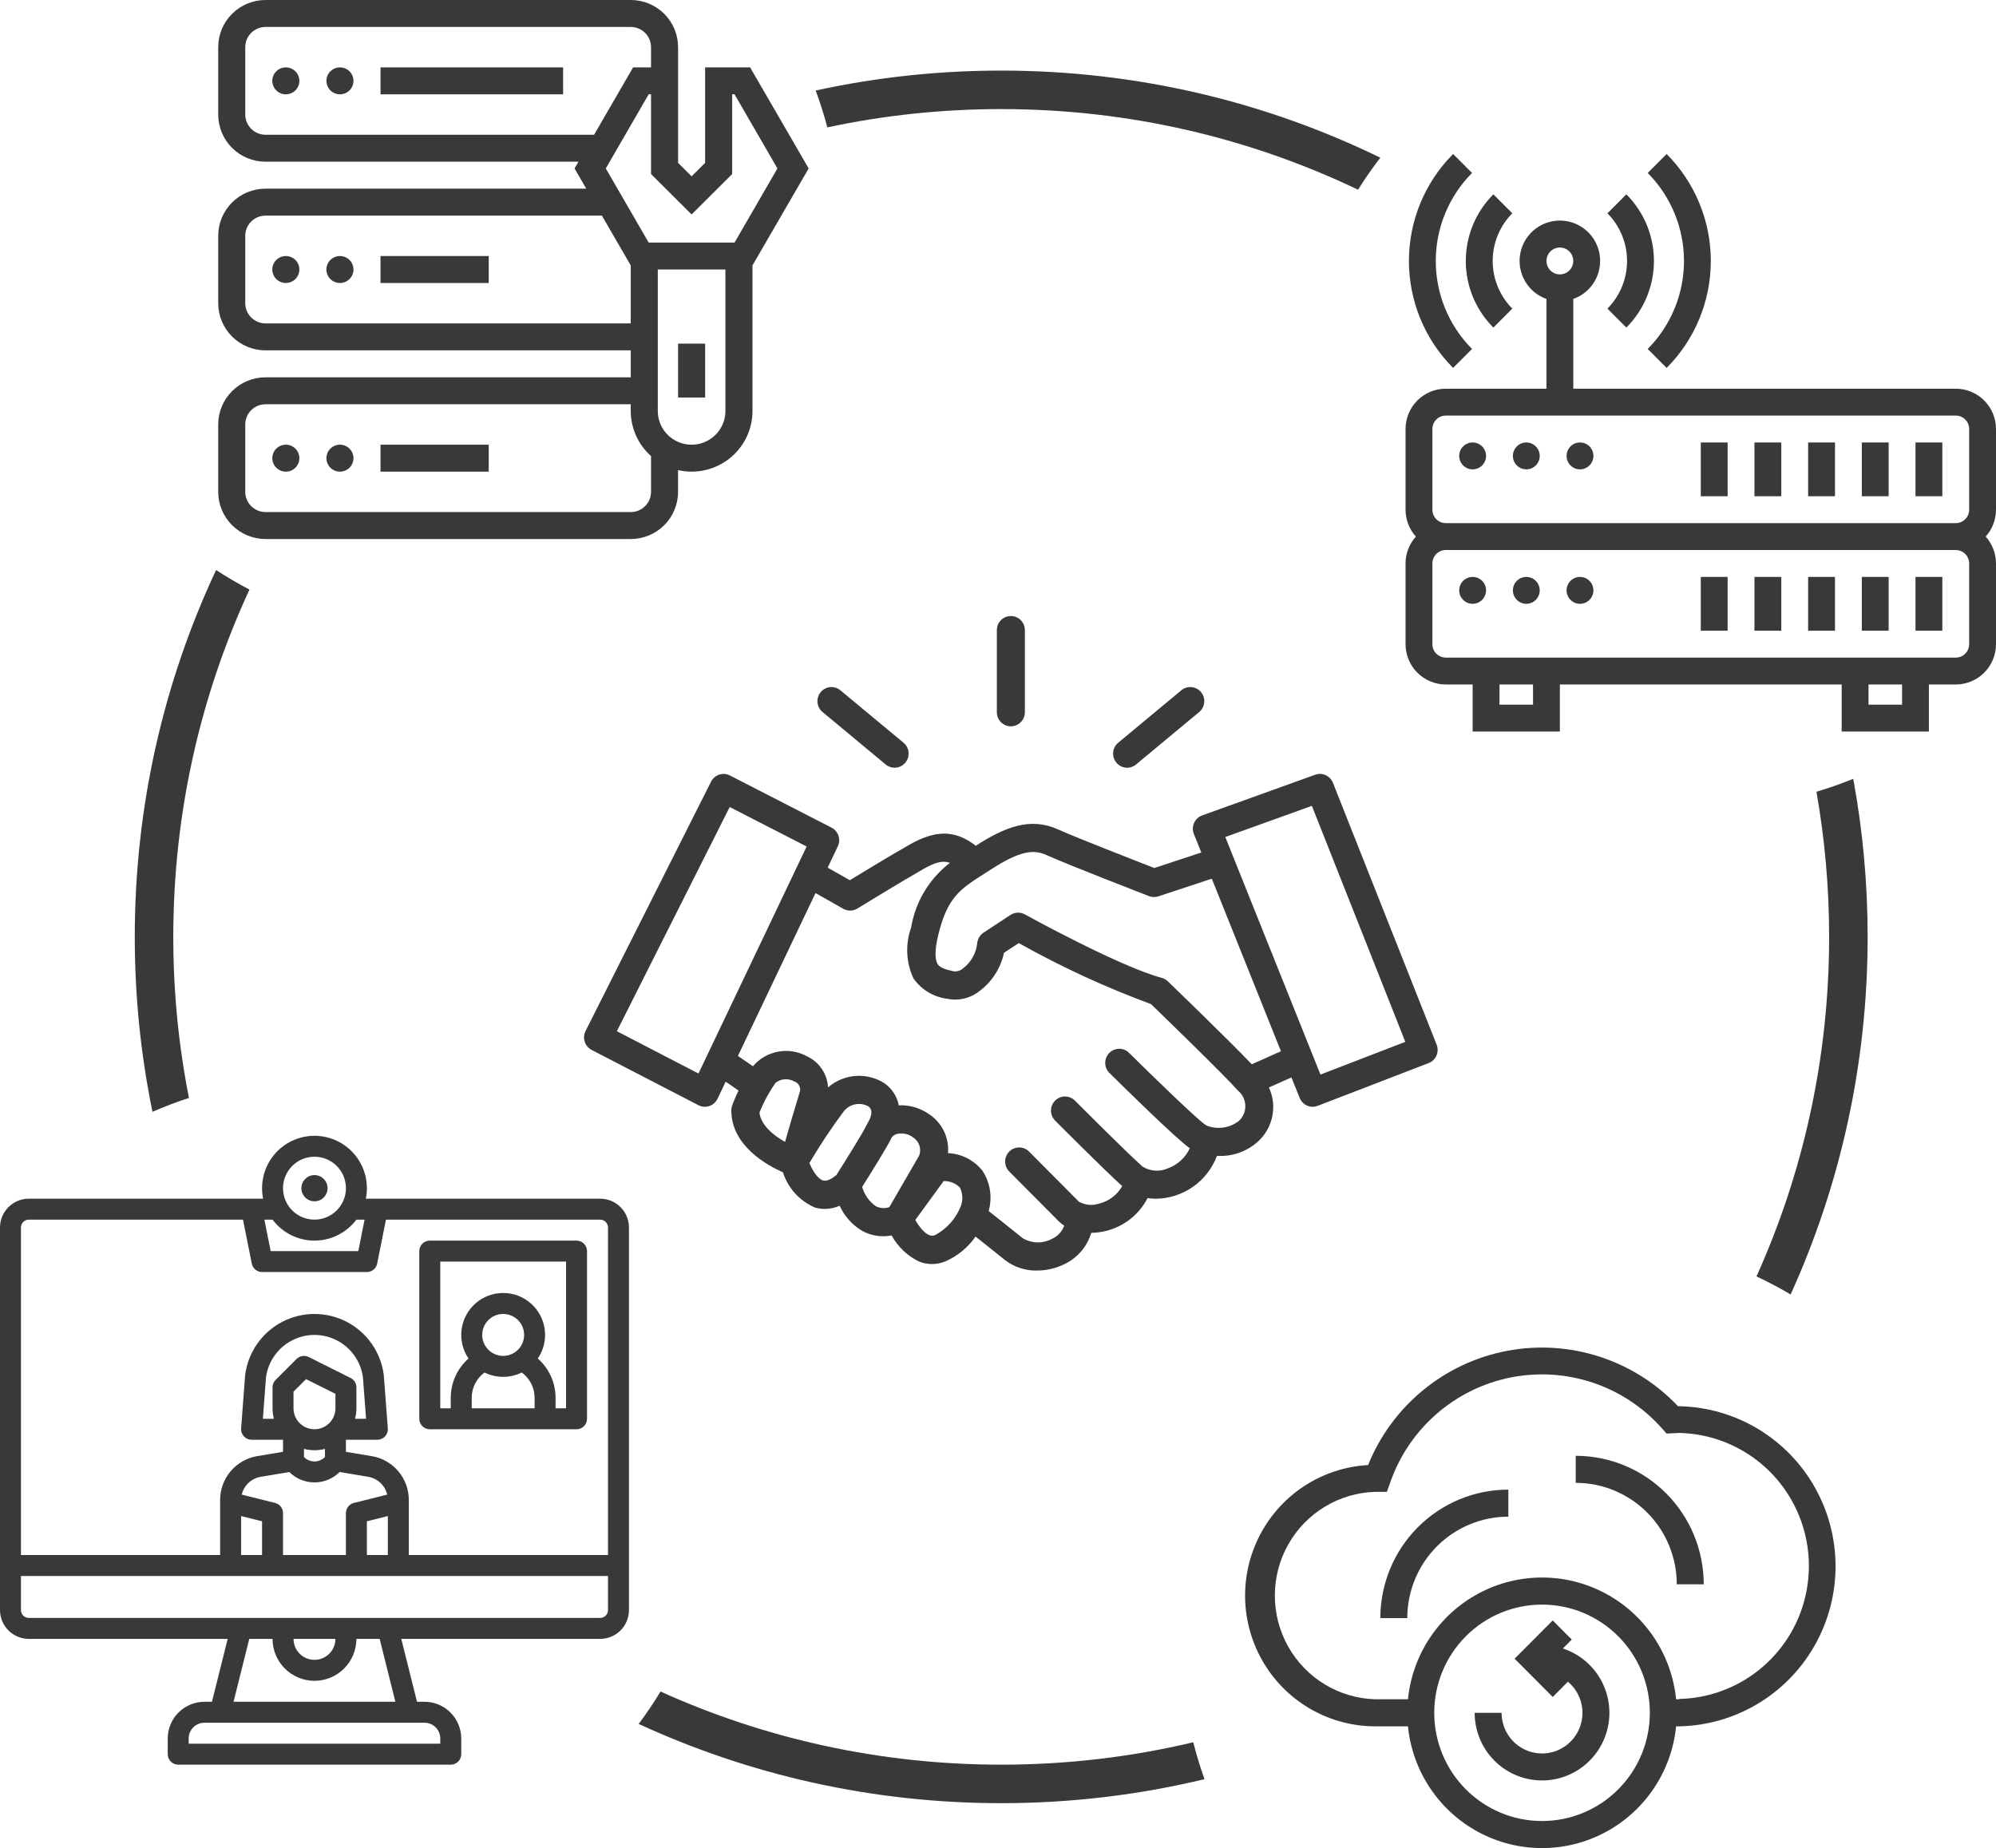
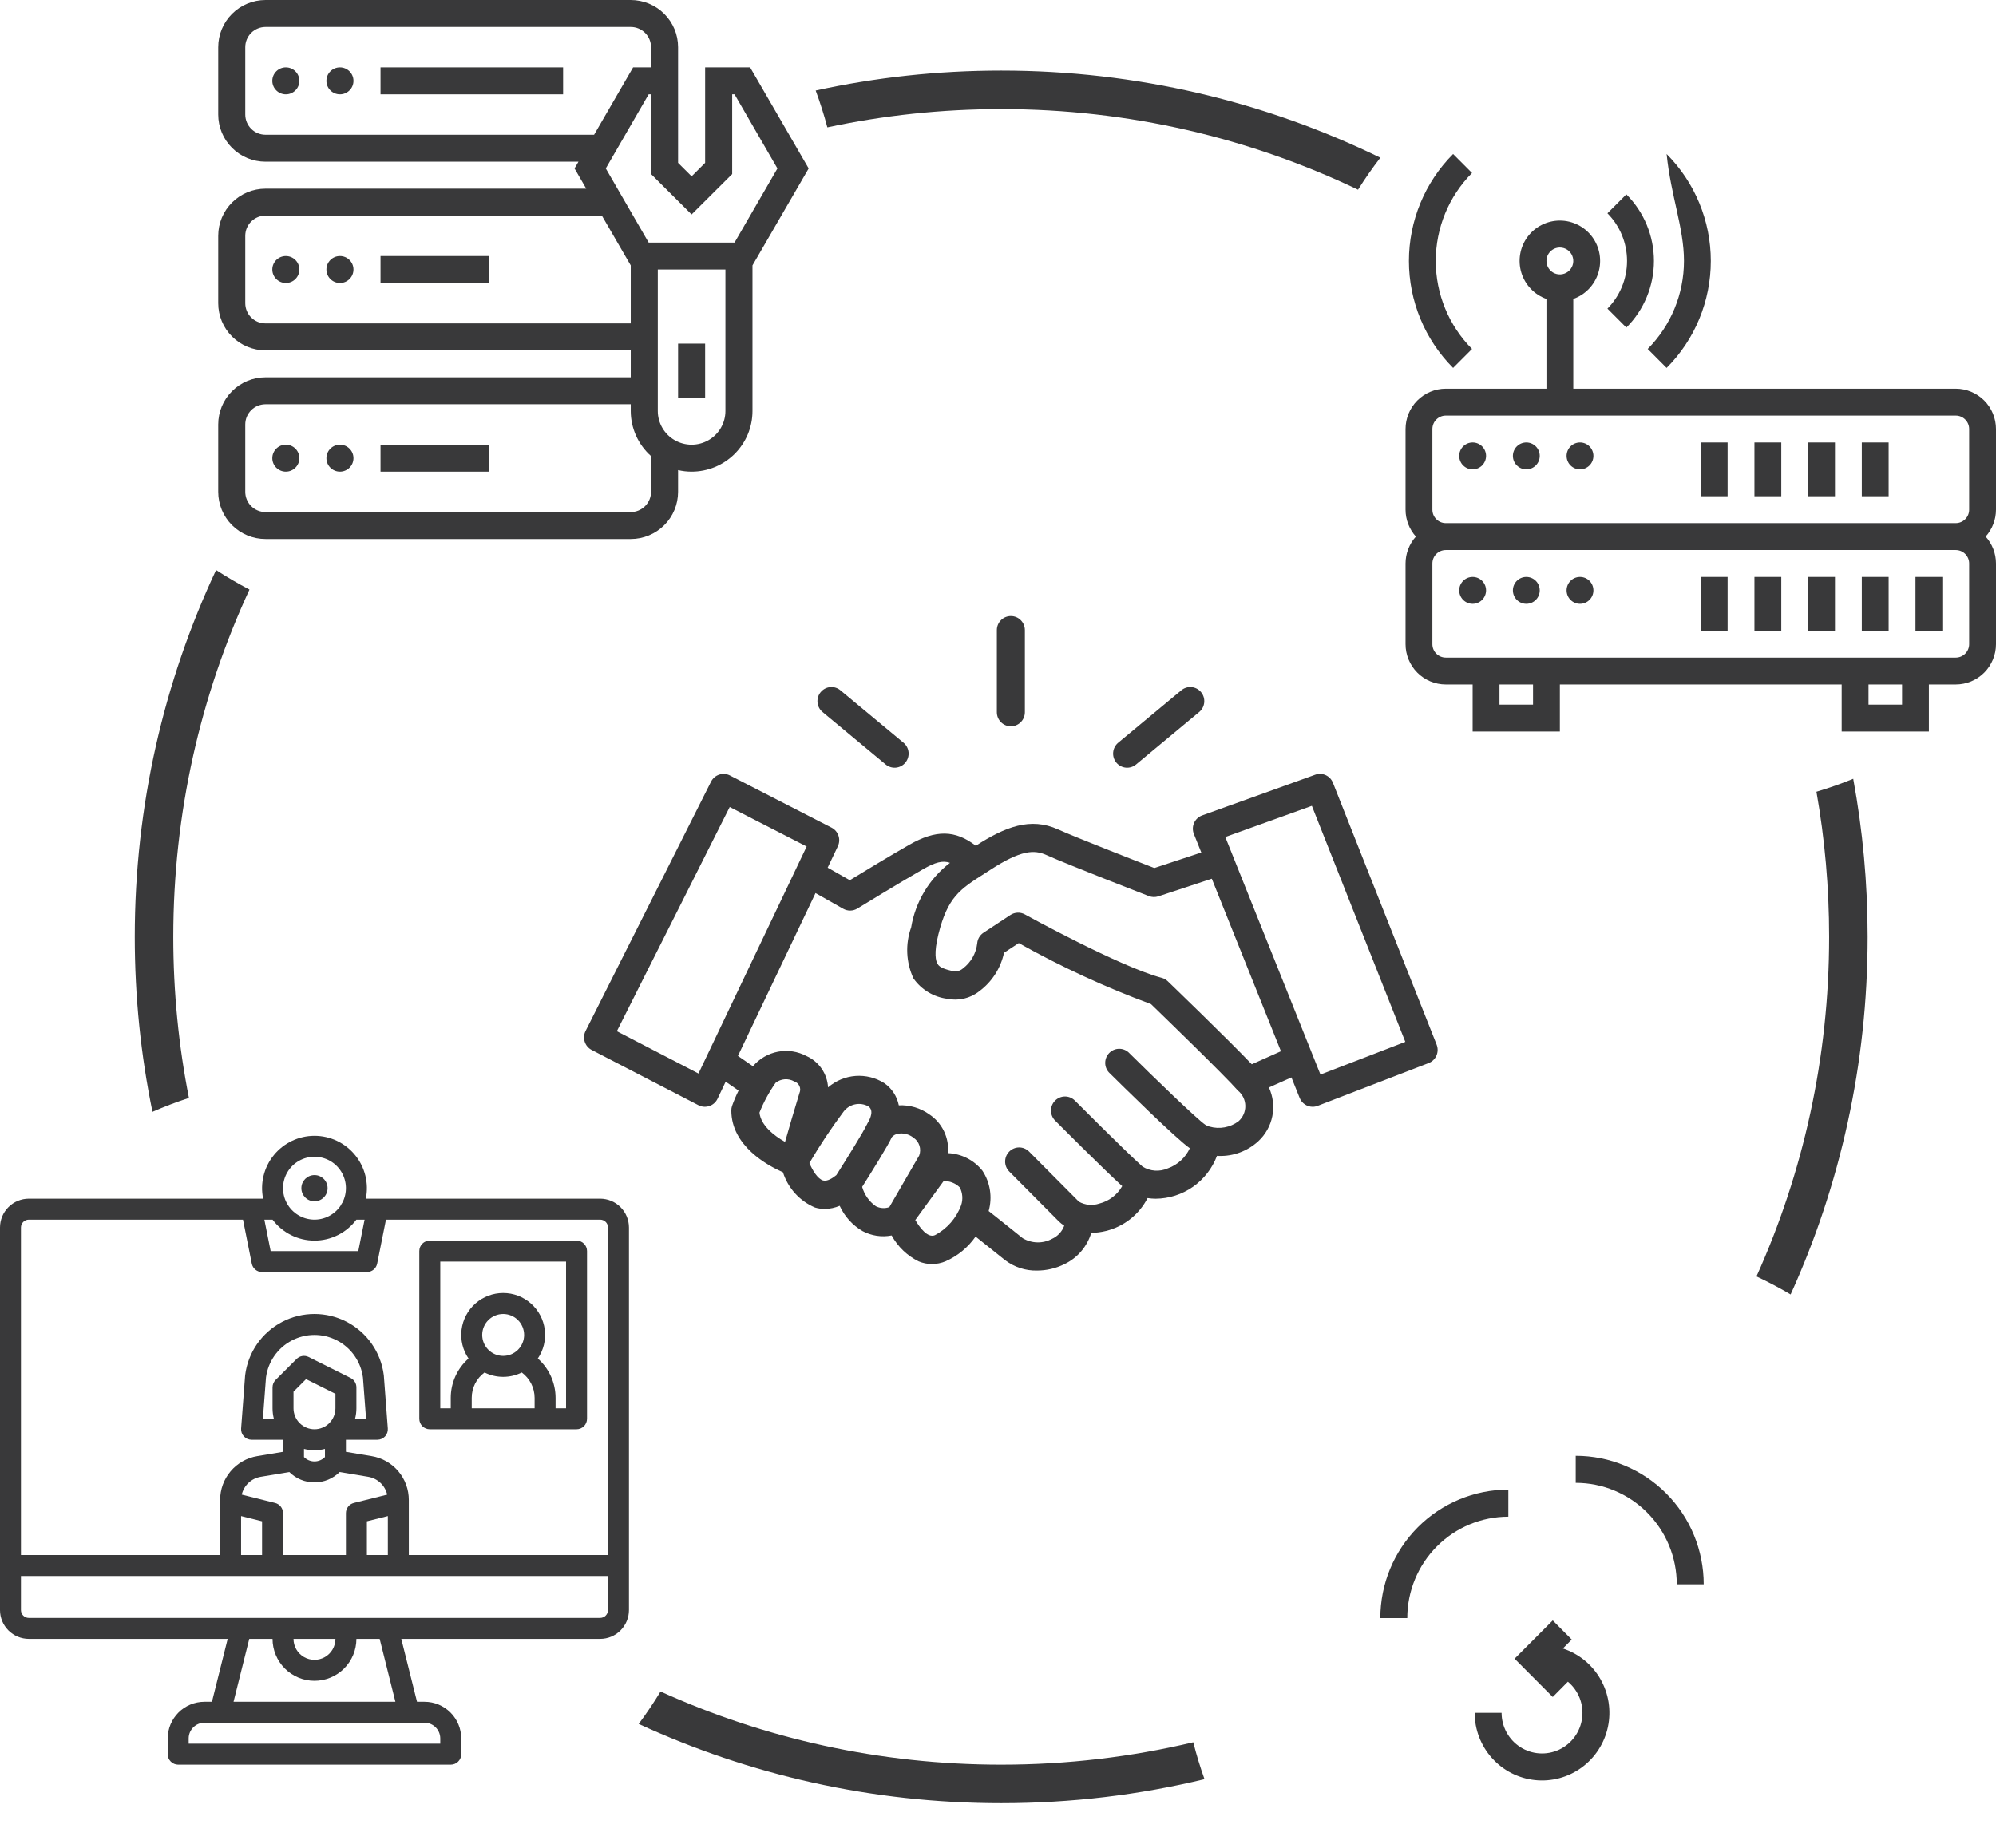
<svg xmlns="http://www.w3.org/2000/svg" width="311px" height="288px" viewBox="0 0 311 288" version="1.1">
  <title>it-flatrate</title>
  <g id="Welcome" stroke="none" stroke-width="1" fill="none" fill-rule="evenodd">
    <g id="Desktop-light" transform="translate(-902, -1117)" fill="#39393A" fill-rule="nonzero">
      <g id="it-flatrate" transform="translate(902, 1117)">
        <path d="M102.918,263.603 C119.105,270.925 137.077,275 156,275 C166.302,275 176.322,273.792 185.926,271.511 C186.418,273.463 187.004,275.382 187.677,277.259 C177.519,279.706 166.911,281 156,281 C135.833,281 116.699,276.578 99.514,268.651 C100.728,267.028 101.864,265.343 102.918,263.603 Z M291,146 C291,165.869 286.708,184.736 279,201.723 C277.276,200.702 275.502,199.765 273.681,198.912 C280.954,182.769 285,164.857 285,146 C285,138.284 284.323,130.727 283.024,123.384 C284.974,122.803 286.887,122.129 288.755,121.368 C290.23,129.353 291,137.587 291,146 Z M33.668,88.83 C35.35,89.927 37.085,90.943 38.871,91.876 C31.251,108.334 27,126.67 27,146 C27,154.588 27.839,162.98 29.44,171.098 C27.503,171.728 25.607,172.451 23.758,173.26 C21.948,164.457 21,155.339 21,146 C21,125.565 25.54,106.19 33.668,88.83 Z M156,11 C177.184,11 197.229,15.879 215.072,24.576 C213.834,26.18 212.675,27.844 211.596,29.562 C194.762,21.509 175.908,17 156,17 C146.708,17 137.645,17.982 128.91,19.849 C128.394,17.896 127.786,15.98 127.092,14.106 C136.403,12.071 146.077,11 156,11 Z" id="Combined-Shape" />
        <g id="noun-router-1653063" transform="translate(219, 24)">
          <path d="M12.546,68.001 C12.546,69.157 11.609,70.096 10.455,70.096 C9.3,70.096 8.363,69.157 8.363,68.001 C8.363,66.843 9.3,65.906 10.455,65.906 C11.609,65.906 12.546,66.843 12.546,68.001" id="Path" />
          <path d="M20.909,68.001 C20.909,69.157 19.973,70.096 18.818,70.096 C17.664,70.096 16.727,69.157 16.727,68.001 C16.727,66.843 17.664,65.906 18.818,65.906 C19.973,65.906 20.909,66.843 20.909,68.001" id="Path" />
          <path d="M29.273,68.001 C29.273,69.157 28.338,70.096 27.182,70.096 C26.028,70.096 25.092,69.157 25.092,68.001 C25.092,66.843 26.028,65.906 27.182,65.906 C28.338,65.906 29.273,66.843 29.273,68.001" id="Path" />
          <polygon id="Path" points="79.456 65.905 83.637 65.905 83.637 74.287 79.456 74.287" />
          <polygon id="Path" points="71.092 65.905 75.273 65.905 75.273 74.287 71.092 74.287" />
          <polygon id="Path" points="62.728 65.905 66.91 65.905 66.91 74.287 62.728 74.287" />
          <polygon id="Path" points="54.364 65.905 58.546 65.905 58.546 74.287 54.364 74.287" />
          <polygon id="Path" points="46.001 65.905 50.182 65.905 50.182 74.287 46.001 74.287" />
          <path d="M85.728,36.572 L26.137,36.572 L26.137,22.586 C28.012,21.922 29.462,20.406 30.043,18.5 C30.626,16.594 30.272,14.524 29.089,12.922 C27.906,11.32 26.035,10.374 24.045,10.374 C22.057,10.374 20.185,11.32 19.002,12.922 C17.819,14.524 17.465,16.594 18.047,18.5 C18.63,20.406 20.079,21.922 21.954,22.586 L21.954,36.572 L6.272,36.572 C4.609,36.572 3.013,37.234 1.837,38.413 C0.661,39.592 0,41.191 0,42.857 L0,55.429 C0.003,56.977 0.576,58.469 1.609,59.62 C0.576,60.77 0.003,62.262 0,63.81 L0,76.382 C0,78.048 0.661,79.647 1.837,80.826 C3.013,82.005 4.609,82.667 6.272,82.667 L10.454,82.667 L10.454,90 L24.045,90 L24.045,82.667 L67.955,82.667 L67.955,90 L81.545,90 L81.545,82.667 L85.728,82.667 C87.391,82.667 88.987,82.005 90.163,80.826 C91.339,79.647 92,78.048 92,76.382 L92,63.81 C91.997,62.262 91.424,60.77 90.391,59.62 C91.424,58.469 91.997,56.977 92,55.429 L92,42.857 C92,41.191 91.339,39.592 90.163,38.413 C88.987,37.234 87.391,36.572 85.728,36.572 L85.728,36.572 Z M24.046,14.572 C24.892,14.572 25.655,15.083 25.978,15.866 C26.301,16.649 26.123,17.55 25.525,18.149 C24.927,18.748 24.028,18.928 23.246,18.603 C22.465,18.279 21.955,17.515 21.955,16.667 C21.955,15.51 22.891,14.572 24.046,14.572 L24.046,14.572 Z M19.864,85.81 L14.637,85.81 L14.637,82.667 L19.864,82.667 L19.864,85.81 Z M77.365,85.81 L72.138,85.81 L72.138,82.667 L77.365,82.667 L77.365,85.81 Z M87.82,76.382 C87.82,76.937 87.6,77.47 87.207,77.863 C86.816,78.256 86.283,78.477 85.729,78.477 L6.273,78.477 C5.119,78.477 4.183,77.539 4.183,76.382 L4.183,63.81 C4.183,62.653 5.119,61.715 6.273,61.715 L85.729,61.715 C86.283,61.715 86.816,61.936 87.207,62.329 C87.6,62.722 87.82,63.255 87.82,63.81 L87.82,76.382 Z M87.82,55.43 C87.82,55.985 87.6,56.518 87.207,56.911 C86.816,57.304 86.283,57.525 85.729,57.525 L6.273,57.525 C5.119,57.525 4.183,56.586 4.183,55.43 L4.183,42.858 C4.183,41.701 5.119,40.763 6.273,40.763 L85.729,40.763 C86.283,40.763 86.816,40.983 87.207,41.376 C87.6,41.77 87.82,42.302 87.82,42.858 L87.82,55.43 Z" id="Shape" />
          <path d="M12.546,47.048 C12.546,48.205 11.609,49.143 10.455,49.143 C9.3,49.143 8.363,48.205 8.363,47.048 C8.363,45.891 9.3,44.953 10.455,44.953 C11.609,44.953 12.546,45.891 12.546,47.048" id="Path" />
          <path d="M20.909,47.048 C20.909,48.205 19.973,49.143 18.818,49.143 C17.664,49.143 16.727,48.205 16.727,47.048 C16.727,45.891 17.664,44.953 18.818,44.953 C19.973,44.953 20.909,45.891 20.909,47.048" id="Path" />
          <path d="M29.273,47.048 C29.273,48.205 28.338,49.143 27.182,49.143 C26.028,49.143 25.092,48.205 25.092,47.048 C25.092,45.891 26.028,44.953 27.182,44.953 C28.338,44.953 29.273,45.891 29.273,47.048" id="Path" />
-           <polygon id="Path" points="79.456 44.953 83.637 44.953 83.637 53.334 79.456 53.334" />
          <polygon id="Path" points="71.092 44.953 75.273 44.953 75.273 53.334 71.092 53.334" />
          <polygon id="Path" points="62.728 44.953 66.91 44.953 66.91 53.334 62.728 53.334" />
          <polygon id="Path" points="54.364 44.953 58.546 44.953 58.546 53.334 54.364 53.334" />
          <polygon id="Path" points="46.001 44.953 50.182 44.953 50.182 53.334 46.001 53.334" />
-           <path d="M13.684,6.285 C10.933,9.037 9.387,12.772 9.387,16.667 C9.387,20.563 10.933,24.298 13.684,27.049 L16.633,24.094 L16.633,24.095 C14.676,22.121 13.577,19.45 13.577,16.667 C13.577,13.884 14.676,11.214 16.633,9.24 L13.684,6.285 Z" id="Path" />
          <path d="M34.405,27.048 C37.157,24.297 38.703,20.562 38.703,16.666 C38.703,12.771 37.157,9.036 34.405,6.284 L31.457,9.239 L31.458,9.239 C33.415,11.213 34.513,13.884 34.513,16.666 C34.513,19.45 33.415,22.12 31.458,24.094 L34.405,27.048 Z" id="Path" />
          <path d="M7.412,33.336 L10.36,30.381 C6.74,26.739 4.708,21.809 4.708,16.668 C4.708,11.528 6.74,6.597 10.36,2.955 L7.412,0.001 C3.003,4.422 0.526,10.418 0.526,16.668 C0.526,22.919 3.003,28.914 7.412,33.336 Z" id="Path" />
-           <path d="M40.68,0 L37.732,2.954 C41.352,6.597 43.384,11.527 43.384,16.667 C43.384,21.808 41.351,26.739 37.732,30.381 L40.68,33.335 C45.089,28.913 47.566,22.918 47.566,16.667 C47.566,10.417 45.089,4.422 40.68,0 Z" id="Path" />
+           <path d="M40.68,0 C41.352,6.597 43.384,11.527 43.384,16.667 C43.384,21.808 41.351,26.739 37.732,30.381 L40.68,33.335 C45.089,28.913 47.566,22.918 47.566,16.667 C47.566,10.417 45.089,4.422 40.68,0 Z" id="Path" />
        </g>
        <g id="noun-cloud-update-1653008" transform="translate(194, 210)">
-           <path d="M67.662,9.141 L67.452,9.141 C60.611,1.909 50.58,-1.342 40.817,0.512 C31.056,2.365 22.899,9.069 19.162,18.31 C12.054,18.709 5.673,22.818 2.349,29.138 C-0.976,35.458 -0.758,43.066 2.922,49.186 C6.603,55.304 13.208,59.039 20.328,59.025 L25.377,59.025 C26.076,66.021 30.204,72.207 36.382,75.517 C42.56,78.828 49.975,78.828 56.154,75.517 C62.332,72.207 66.459,66.021 67.159,59.025 L67.662,59.025 C76.416,58.845 84.429,54.052 88.755,46.409 C93.082,38.766 93.082,29.401 88.755,21.758 C84.429,14.115 76.416,9.322 67.662,9.141 L67.662,9.141 Z M46.267,73.781 C41.813,73.781 37.54,72.004 34.391,68.842 C31.24,65.679 29.471,61.39 29.471,56.917 C29.471,52.445 31.24,48.156 34.391,44.994 C37.54,41.831 41.813,40.055 46.267,40.055 C50.721,40.055 54.994,41.831 58.143,44.994 C61.294,48.156 63.064,52.445 63.064,56.917 C63.064,61.39 61.294,65.679 58.143,68.842 C54.994,72.004 50.721,73.781 46.267,73.781 Z M67.662,54.81 L67.158,54.81 C66.459,47.814 62.331,41.629 56.153,38.319 C49.975,35.008 42.56,35.008 36.381,38.319 C30.203,41.629 26.076,47.814 25.376,54.81 L20.327,54.81 C14.674,54.665 9.51,51.553 6.724,46.612 C3.939,41.67 3.939,35.624 6.724,30.683 C9.51,25.741 14.674,22.63 20.327,22.484 L22.091,22.484 L22.594,21.083 C25.511,12.645 32.666,6.394 41.393,4.659 C50.119,2.925 59.107,5.966 65.005,12.651 L65.666,13.4 L67.661,13.305 C74.925,13.47 81.569,17.455 85.155,23.8 C88.741,30.146 88.741,37.916 85.155,44.26 C81.569,50.606 74.925,54.592 67.661,54.756 L67.662,54.81 Z" id="Shape" />
          <path d="M51.516,16.867 L51.516,21.083 C55.692,21.083 59.698,22.749 62.651,25.714 C65.603,28.679 67.262,32.7 67.262,36.893 L71.461,36.893 C71.461,31.582 69.36,26.489 65.619,22.732 C61.879,18.977 56.806,16.867 51.516,16.867 L51.516,16.867 Z" id="Path" />
          <path d="M21.073,42.162 L25.271,42.162 C25.271,37.969 26.931,33.948 29.883,30.983 C32.836,28.018 36.842,26.353 41.018,26.353 L41.018,22.137 C35.728,22.137 30.655,24.247 26.915,28.002 C23.173,31.758 21.073,36.851 21.073,42.162 L21.073,42.162 Z" id="Path" />
          <path d="M49.51,46.896 L50.896,45.505 L47.935,42.522 L41.993,48.486 L47.935,54.452 L50.297,52.07 L50.297,52.07 C51.954,53.455 52.789,55.594 52.513,57.74 C52.236,59.886 50.886,61.742 48.934,62.658 C46.981,63.575 44.698,63.425 42.88,62.261 C41.063,61.098 39.963,59.082 39.967,56.918 L35.769,56.918 C35.769,59.523 36.729,62.035 38.465,63.971 C40.2,65.906 42.589,67.128 45.169,67.401 C47.748,67.673 50.338,66.977 52.436,65.446 C54.535,63.915 55.995,61.658 56.535,59.111 C57.074,56.562 56.655,53.905 55.357,51.649 C54.061,49.394 51.977,47.7 49.51,46.895 L49.51,46.896 Z" id="Path" />
        </g>
        <g id="noun-video-call-3379015" transform="translate(0, 177)">
          <path d="M93.507,9.797 L57.003,9.797 C57.492,7.395 56.877,4.899 55.325,3.001 C53.774,1.102 51.452,0 49,0 C46.549,0 44.226,1.102 42.675,3.001 C41.124,4.899 40.509,7.395 40.998,9.797 L4.492,9.797 C3.301,9.799 2.159,10.272 1.317,11.114 C0.475,11.956 0.001,13.098 0,14.289 L0,73.908 C0.001,75.098 0.475,76.24 1.317,77.083 C2.159,77.925 3.301,78.398 4.492,78.4 L35.475,78.4 L33.025,88.2 L31.85,88.2 C30.334,88.201 28.882,88.804 27.81,89.876 C26.738,90.948 26.135,92.4 26.133,93.917 L26.133,96.367 C26.133,96.8 26.305,97.215 26.612,97.522 C26.918,97.828 27.333,98 27.767,98 L70.233,98 C70.667,98 71.082,97.828 71.388,97.522 C71.695,97.215 71.867,96.8 71.867,96.367 L71.867,93.917 C71.865,92.401 71.262,90.948 70.19,89.876 C69.118,88.804 67.666,88.201 66.15,88.2 L64.975,88.2 L62.525,78.4 L93.508,78.4 C94.699,78.398 95.841,77.925 96.683,77.083 C97.525,76.24 97.999,75.099 98,73.908 L98,14.289 C97.999,13.098 97.525,11.956 96.683,11.114 C95.841,10.272 94.699,9.799 93.508,9.797 L93.507,9.797 Z M48.999,3.264 C50.711,3.262 52.299,4.156 53.187,5.619 C54.076,7.082 54.136,8.903 53.345,10.421 C53.25,10.542 53.173,10.675 53.115,10.817 C52.179,12.27 50.545,13.122 48.817,13.058 C47.09,12.995 45.523,12.025 44.696,10.507 C43.869,8.989 43.903,7.147 44.786,5.661 C45.669,4.175 47.27,3.263 48.999,3.264 L48.999,3.264 Z M42.469,13.064 C44.01,15.12 46.429,16.331 48.999,16.331 C51.568,16.331 53.987,15.12 55.528,13.064 L56.807,13.064 L55.827,17.964 L42.171,17.964 L41.191,13.064 L42.469,13.064 Z M66.148,91.465 C67.501,91.467 68.597,92.563 68.598,93.915 L68.598,94.732 L29.398,94.732 L29.398,93.915 C29.4,92.563 30.496,91.467 31.848,91.465 L66.148,91.465 Z M48.998,84.932 C50.731,84.93 52.391,84.241 53.616,83.016 C54.84,81.791 55.529,80.131 55.532,78.399 L59.156,78.399 L61.606,88.199 L36.389,88.199 L38.839,78.399 L42.464,78.399 C42.466,80.131 43.155,81.791 44.38,83.016 C45.605,84.241 47.265,84.93 48.997,84.932 L48.998,84.932 Z M45.731,78.399 L52.265,78.399 C52.265,79.566 51.642,80.644 50.632,81.228 C49.621,81.811 48.375,81.811 47.365,81.228 C46.354,80.644 45.731,79.566 45.731,78.399 Z M94.732,73.907 C94.732,74.583 94.183,75.131 93.507,75.132 L4.489,75.132 C3.813,75.131 3.264,74.583 3.264,73.907 L3.264,68.598 L94.731,68.598 L94.732,73.907 Z M42.672,44.097 L40.96,44.097 L41.444,37.666 C41.765,35.199 43.271,33.044 45.477,31.894 C47.683,30.744 50.313,30.744 52.519,31.894 C54.726,33.044 56.232,35.199 56.552,37.666 L57.037,44.097 L55.324,44.097 C55.462,43.564 55.532,43.015 55.532,42.464 L55.532,39.197 C55.532,38.579 55.182,38.013 54.629,37.737 L48.096,34.47 C47.466,34.155 46.707,34.279 46.21,34.776 L42.943,38.043 C42.637,38.349 42.465,38.764 42.465,39.197 L42.465,42.464 C42.465,43.015 42.534,43.564 42.672,44.097 L42.672,44.097 Z M48.998,45.731 C48.132,45.73 47.302,45.385 46.69,44.773 C46.077,44.16 45.732,43.33 45.732,42.464 L45.732,39.874 L47.687,37.918 L52.265,40.207 L52.265,42.464 C52.264,43.33 51.919,44.16 51.307,44.773 C50.694,45.385 49.865,45.73 48.998,45.731 L48.998,45.731 Z M50.632,48.791 L50.632,50.059 C50.202,50.499 49.613,50.747 48.998,50.747 C48.384,50.747 47.795,50.499 47.365,50.059 L47.365,48.791 C48.436,49.068 49.561,49.068 50.632,48.791 L50.632,48.791 Z M48.998,54.012 L48.998,54.013 C50.468,54.014 51.877,53.433 52.918,52.396 L57.36,53.136 L57.36,53.137 C58.074,53.254 58.738,53.581 59.267,54.075 C59.795,54.569 60.166,55.21 60.33,55.915 L55.135,57.213 C54.408,57.396 53.898,58.048 53.898,58.798 L53.898,65.331 L44.098,65.331 L44.098,58.798 C44.098,58.048 43.588,57.395 42.861,57.213 L37.667,55.915 C37.832,55.21 38.202,54.569 38.73,54.075 C39.259,53.581 39.922,53.254 40.637,53.137 L45.079,52.396 L45.079,52.396 C46.12,53.433 47.529,54.014 48.998,54.013 L48.998,54.012 Z M60.432,59.256 L60.432,65.331 L57.165,65.331 L57.165,60.073 L60.432,59.256 Z M40.832,60.073 L40.832,65.331 L37.565,65.331 L37.565,59.257 L40.832,60.073 Z M94.732,65.332 L63.698,65.332 L63.698,56.761 C63.703,55.117 63.122,53.525 62.058,52.27 C60.995,51.016 59.52,50.18 57.898,49.915 L53.898,49.247 L53.898,47.365 L58.798,47.365 C59.253,47.365 59.686,47.175 59.996,46.842 C60.305,46.508 60.462,46.062 60.427,45.609 L59.807,37.378 C59.805,37.352 59.802,37.325 59.799,37.299 C59.356,33.758 57.207,30.659 54.046,29.004 C50.884,27.35 47.112,27.35 43.951,29.004 C40.789,30.659 38.64,33.758 38.198,37.299 C38.194,37.325 38.192,37.352 38.19,37.378 L37.569,45.609 C37.535,46.062 37.692,46.508 38.001,46.842 C38.31,47.175 38.744,47.365 39.198,47.365 L44.098,47.365 L44.098,49.247 L40.099,49.914 L40.099,49.915 C38.476,50.18 37.001,51.016 35.938,52.27 C34.875,53.525 34.294,55.117 34.298,56.762 L34.298,65.332 L3.265,65.332 L3.265,14.288 C3.265,13.613 3.814,13.064 4.49,13.063 L37.86,13.063 L39.231,19.917 L39.231,19.917 C39.384,20.681 40.054,21.23 40.833,21.23 L57.166,21.23 C57.945,21.23 58.615,20.681 58.768,19.917 L60.138,13.063 L93.509,13.063 C94.184,13.064 94.734,13.613 94.734,14.288 L94.732,65.332 Z" id="Shape" />
          <path d="M51.041,8.164 C51.041,9.291 50.126,10.206 48.999,10.206 C47.872,10.206 46.957,9.291 46.957,8.164 C46.957,7.036 47.872,6.122 48.999,6.122 C50.126,6.122 51.041,7.036 51.041,8.164" id="Path" />
          <path d="M89.832,16.331 L66.965,16.331 C66.063,16.331 65.332,17.062 65.332,17.964 L65.332,44.098 C65.332,44.531 65.504,44.947 65.81,45.253 C66.117,45.559 66.532,45.731 66.965,45.731 L89.832,45.731 C90.265,45.731 90.681,45.559 90.987,45.253 C91.293,44.947 91.465,44.531 91.465,44.098 L91.465,17.964 C91.465,17.531 91.293,17.115 90.987,16.809 C90.681,16.503 90.265,16.331 89.832,16.331 Z M83.299,42.464 L73.499,42.464 L73.499,40.831 C73.498,39.272 74.24,37.805 75.497,36.883 C77.324,37.791 79.471,37.792 81.299,36.883 C82.553,37.808 83.295,39.273 83.299,40.831 L83.299,42.464 Z M75.132,31.031 C75.132,30.165 75.476,29.333 76.089,28.721 C76.701,28.108 77.532,27.764 78.399,27.764 C79.265,27.764 80.096,28.108 80.709,28.721 C81.321,29.333 81.665,30.165 81.665,31.031 C81.665,31.897 81.321,32.728 80.709,33.341 C80.096,33.953 79.265,34.298 78.399,34.298 C77.532,34.297 76.703,33.952 76.09,33.34 C75.478,32.727 75.133,31.897 75.132,31.031 L75.132,31.031 Z M88.199,42.465 L86.565,42.465 L86.565,40.831 C86.561,38.487 85.553,36.258 83.797,34.706 C84.694,33.391 85.079,31.793 84.881,30.213 C84.683,28.634 83.915,27.181 82.72,26.127 C81.527,25.074 79.99,24.493 78.398,24.494 C76.806,24.494 75.268,25.075 74.075,26.129 C72.882,27.182 72.114,28.636 71.916,30.215 C71.718,31.795 72.104,33.392 73.001,34.708 C71.241,36.256 70.232,38.487 70.232,40.831 L70.232,42.465 L68.599,42.465 L68.599,19.598 L88.199,19.598 L88.199,42.465 Z" id="Shape" />
        </g>
        <g id="noun-handshake-3322760" transform="translate(91, 96)">
          <path d="M132.847,66.799 L116.687,25.986 C116.252,24.887 115.03,24.332 113.923,24.731 L96.309,31.073 L96.309,31.072 C95.749,31.274 95.295,31.697 95.052,32.242 C94.809,32.788 94.798,33.41 95.02,33.964 L96.177,36.851 L88.861,39.268 C86.14,38.212 76.56,34.478 73.861,33.254 C69.551,31.307 65.613,32.854 61.041,35.797 C57.82,33.316 54.802,33.3 50.721,35.623 C47.882,37.236 43.458,39.92 41.411,41.169 L37.959,39.211 L39.544,35.885 C40.057,34.81 39.622,33.519 38.567,32.978 L22.732,24.848 C22.215,24.582 21.614,24.534 21.062,24.716 C20.51,24.896 20.052,25.291 19.79,25.812 L0.236,64.669 C-0.306,65.746 0.117,67.063 1.185,67.616 L17.829,76.234 C18.138,76.395 18.481,76.478 18.829,76.478 C19.066,76.478 19.301,76.439 19.526,76.361 C20.085,76.173 20.544,75.765 20.799,75.229 L22.067,72.566 L24.076,73.95 L24.077,73.951 C23.687,74.735 23.346,75.542 23.053,76.368 C22.983,76.588 22.947,76.819 22.947,77.049 C22.947,82.582 28.606,85.64 30.991,86.684 L30.991,86.685 C31.779,89.161 33.603,91.168 35.985,92.178 C36.481,92.326 36.996,92.399 37.514,92.398 C38.311,92.387 39.098,92.221 39.831,91.906 C40.584,93.554 41.823,94.928 43.38,95.841 C44.774,96.586 46.379,96.829 47.929,96.529 C48.885,98.279 50.355,99.689 52.137,100.568 C52.793,100.841 53.495,100.984 54.205,100.986 C54.942,100.985 55.673,100.836 56.351,100.546 C58.223,99.716 59.833,98.388 61.007,96.705 C62.099,97.584 63.767,98.902 65.623,100.389 L65.624,100.389 C67.048,101.471 68.793,102.038 70.577,101.998 C72.071,101.997 73.545,101.65 74.883,100.983 C76.884,100.022 78.389,98.258 79.033,96.125 C79.808,96.113 80.578,96.013 81.33,95.826 C84.122,95.139 86.482,93.272 87.805,90.706 C88.222,90.769 88.643,90.802 89.065,90.805 C91.142,90.79 93.167,90.145 94.872,88.952 C96.578,87.759 97.884,86.075 98.621,84.121 C98.718,84.121 98.807,84.138 98.903,84.138 L98.903,84.137 C101.17,84.206 103.375,83.386 105.053,81.851 C106.179,80.812 106.947,79.44 107.245,77.932 C107.543,76.424 107.356,74.861 106.71,73.468 L110.222,71.903 L111.504,75.102 L111.504,75.103 C111.836,75.934 112.638,76.477 113.528,76.478 C113.795,76.478 114.06,76.428 114.31,76.331 L131.601,69.664 C132.145,69.453 132.581,69.034 132.815,68.497 C133.05,67.96 133.061,67.352 132.848,66.808 L132.847,66.799 Z M17.832,71.292 L5.113,64.7 L22.697,29.763 L34.686,35.916 L17.832,71.292 Z M27.333,77.383 L27.333,77.384 C27.988,75.745 28.83,74.189 29.843,72.747 C30.676,72.086 31.825,71.998 32.747,72.527 C33.108,72.637 33.403,72.896 33.56,73.24 C33.717,73.584 33.719,73.979 33.566,74.325 C32.735,77.03 31.886,79.95 31.319,81.952 C29.561,80.963 27.546,79.358 27.333,77.384 L27.333,77.383 Z M37.239,87.96 C36.408,87.711 35.593,86.395 35.114,85.243 C36.738,82.481 38.513,79.811 40.43,77.245 C41.334,76.04 42.979,75.684 44.295,76.408 C45.168,77.014 44.679,78.227 44.118,79.137 C44.101,79.163 44.101,79.194 44.085,79.222 C44.055,79.284 44.004,79.339 43.976,79.403 C43.592,80.282 41.084,84.338 39.314,87.124 C38.752,87.586 37.894,88.153 37.239,87.96 L37.239,87.96 Z M47.569,92.113 L47.569,92.112 C46.878,92.359 46.118,92.309 45.466,91.974 C44.431,91.247 43.678,90.182 43.333,88.961 C44.618,86.927 47.392,82.495 47.961,81.207 L47.96,81.207 C48.21,80.925 48.549,80.737 48.921,80.675 C49.772,80.53 50.644,80.753 51.323,81.29 C52.231,81.892 52.604,83.046 52.223,84.07 L47.569,92.113 Z M54.668,96.485 C53.528,96.967 52.303,95.292 51.611,94.125 L56.029,88.054 C56.968,88.026 57.878,88.384 58.549,89.047 C58.983,89.894 59.062,90.881 58.767,91.787 C58.029,93.812 56.568,95.486 54.668,96.485 L54.668,96.485 Z M101.965,78.743 C100.674,79.703 99.013,80.007 97.469,79.566 C97.449,79.566 97.436,79.548 97.416,79.544 L97.39,79.544 L97.391,79.544 C97.183,79.483 96.986,79.395 96.803,79.28 C95.517,78.417 88.784,71.901 84.843,67.997 L84.843,67.996 C83.973,67.216 82.647,67.26 81.831,68.097 C81.015,68.933 80.995,70.267 81.786,71.127 C83.533,72.863 92.377,81.586 94.388,82.936 C93.712,84.402 92.476,85.532 90.962,86.072 C89.687,86.638 88.219,86.539 87.031,85.808 C84.204,83.279 76.548,75.569 76.459,75.491 C75.602,74.658 74.24,74.67 73.397,75.518 C72.555,76.365 72.543,77.736 73.371,78.598 C73.679,78.908 80.766,86.034 83.853,88.842 C83.083,90.201 81.793,91.183 80.285,91.56 C79.231,91.919 78.076,91.811 77.105,91.264 L69.342,83.457 C68.489,82.598 67.106,82.599 66.253,83.458 C65.4,84.316 65.4,85.708 66.254,86.566 L74.011,94.371 C74.258,94.609 74.53,94.821 74.821,95.004 C74.49,95.911 73.811,96.648 72.936,97.047 C71.497,97.829 69.757,97.794 68.35,96.955 C66.056,95.107 64.038,93.51 63.044,92.723 C63.646,90.59 63.295,88.3 62.081,86.45 C60.771,84.793 58.811,83.789 56.709,83.701 C56.809,82.528 56.594,81.349 56.085,80.287 C55.576,79.227 54.793,78.324 53.817,77.673 C52.43,76.672 50.748,76.171 49.043,76.25 C48.767,74.847 47.958,73.607 46.787,72.795 C45.448,71.947 43.874,71.554 42.296,71.672 C40.718,71.791 39.219,72.416 38.02,73.455 C37.96,72.411 37.616,71.404 37.027,70.544 C36.437,69.684 35.623,69.004 34.674,68.578 C33.31,67.845 31.739,67.602 30.219,67.89 C28.699,68.177 27.322,68.979 26.317,70.161 L23.978,68.55 L36.068,43.171 L40.383,45.618 L40.382,45.618 C41.071,46.009 41.915,45.995 42.59,45.581 C42.657,45.539 49.229,41.509 52.871,39.428 C54.697,38.392 55.857,38.048 57.021,38.459 C53.801,40.917 51.635,44.518 50.967,48.528 C50.038,51.121 50.168,53.978 51.329,56.474 C52.562,58.23 54.474,59.382 56.595,59.649 C58.344,60.016 60.165,59.589 61.571,58.48 C63.546,57.022 64.92,54.888 65.437,52.479 L67.734,50.968 L67.734,50.967 C74.346,54.674 81.235,57.854 88.34,60.477 C90.378,62.455 99.65,71.427 101.88,73.952 C102.597,74.532 103.02,75.402 103.037,76.327 C103.053,77.252 102.661,78.137 101.965,78.742 L101.965,78.743 Z M104.044,69.853 C100.298,65.928 91.378,57.328 90.96,56.922 L90.961,56.922 C90.692,56.664 90.364,56.479 90.005,56.383 C83.556,54.684 68.822,46.584 68.685,46.495 C67.978,46.105 67.114,46.139 66.439,46.584 L62.236,49.352 C61.677,49.723 61.318,50.33 61.262,51 C61.09,52.557 60.288,53.974 59.043,54.916 C58.621,55.286 58.056,55.448 57.503,55.355 C56.228,55.037 55.429,54.802 55.084,54.221 C54.814,53.782 54.474,52.575 55.212,49.607 C56.653,43.808 58.569,42.575 62.386,40.142 L63.323,39.54 C68.074,36.464 70.129,36.374 72.075,37.257 C75.325,38.728 87.506,43.445 88.017,43.646 C88.487,43.825 89.003,43.839 89.48,43.683 L97.814,40.934 L108.587,67.822 L104.044,69.853 Z M114.744,71.457 L99.915,34.438 L113.404,29.582 L127.965,66.358 L114.744,71.457 Z M64.32,14.988 L64.32,2.197 C64.32,0.983 65.298,0 66.504,0 C67.71,0 68.687,0.983 68.687,2.197 L68.687,14.988 C68.687,16.202 67.71,17.186 66.504,17.186 C65.298,17.186 64.32,16.202 64.32,14.988 Z M37.196,14.988 C36.736,14.621 36.441,14.084 36.38,13.496 C36.317,12.909 36.493,12.321 36.867,11.866 C37.241,11.411 37.781,11.125 38.366,11.075 C38.951,11.025 39.531,11.215 39.975,11.6 L49.781,19.746 L49.781,19.745 C50.711,20.518 50.842,21.903 50.073,22.839 C49.305,23.775 47.928,23.906 46.998,23.133 L37.196,14.988 Z M82.936,22.84 L82.936,22.839 C82.566,22.39 82.39,21.812 82.445,21.231 C82.5,20.652 82.782,20.117 83.228,19.745 L93.034,11.599 L93.034,11.6 C93.478,11.214 94.059,11.025 94.643,11.075 C95.228,11.125 95.769,11.411 96.142,11.866 C96.516,12.321 96.692,12.909 96.629,13.496 C96.568,14.084 96.274,14.621 95.813,14.988 L86.011,23.134 L86.011,23.133 C85.564,23.505 84.989,23.683 84.413,23.628 C83.836,23.572 83.304,23.288 82.936,22.839 L82.936,22.84 Z" id="Shape" />
        </g>
        <g id="noun-repair-wrench-1653070" transform="translate(34, 0)">
          <polygon id="Path" points="25.289 39.9 42.149 39.9 42.149 44.1 25.289 44.1" />
          <path d="M12.644,42 C12.644,43.161 11.701,44.1 10.537,44.1 C9.373,44.1 8.429,43.16 8.429,42 C8.429,40.84 9.373,39.901 10.537,39.901 C11.701,39.901 12.644,40.84 12.644,42" id="Path" />
          <path d="M21.074,42 C21.074,43.161 20.13,44.1 18.966,44.1 C17.802,44.1 16.859,43.16 16.859,42 C16.859,40.84 17.803,39.901 18.966,39.901 C20.13,39.901 21.074,40.84 21.074,42" id="Path" />
          <polygon id="Path" points="25.289 10.501 53.739 10.501 53.739 14.7 25.289 14.7" />
          <path d="M12.644,12.601 C12.644,13.761 11.701,14.7 10.537,14.7 C9.373,14.7 8.429,13.761 8.429,12.601 C8.429,11.441 9.373,10.501 10.537,10.501 C11.701,10.501 12.644,11.441 12.644,12.601" id="Path" />
          <path d="M21.074,12.601 C21.074,13.761 20.13,14.7 18.966,14.7 C17.802,14.7 16.859,13.761 16.859,12.601 C16.859,11.441 17.803,10.501 18.966,10.501 C20.13,10.501 21.074,11.441 21.074,12.601" id="Path" />
          <polygon id="Path" points="25.289 69.3 42.149 69.3 42.149 73.5 25.289 73.5" />
          <path d="M12.644,71.4 C12.644,72.56 11.701,73.5 10.537,73.5 C9.373,73.5 8.429,72.559 8.429,71.4 C8.429,70.24 9.373,69.3 10.537,69.3 C11.701,69.3 12.644,70.24 12.644,71.4" id="Path" />
          <path d="M21.074,71.4 C21.074,72.56 20.13,73.5 18.966,73.5 C17.802,73.5 16.859,72.559 16.859,71.4 C16.859,70.24 17.803,69.3 18.966,69.3 C20.13,69.3 21.074,70.24 21.074,71.4" id="Path" />
          <polygon id="Path" points="71.653 53.55 75.867 53.55 75.867 61.95 71.653 61.95" />
          <path d="M7.376,84 L64.277,84 C66.233,84 68.109,83.226 69.492,81.848 C70.876,80.469 71.652,78.599 71.652,76.65 L71.652,73.258 C72.343,73.42 73.05,73.501 73.76,73.5 C76.276,73.5 78.687,72.505 80.466,70.732 C82.245,68.96 83.244,66.557 83.244,64.05 L83.244,41.359 L92,26.25 L82.875,10.5 L75.868,10.5 L75.868,25.378 L73.761,27.478 L71.653,25.378 L71.653,7.35 C71.653,5.401 70.876,3.531 69.493,2.152 C68.109,0.774 66.234,0 64.277,0 L7.376,0 C5.419,0 3.544,0.774 2.16,2.152 C0.777,3.531 0,5.401 0,7.35 L0,17.85 C0,19.799 0.777,21.668 2.16,23.047 C3.543,24.425 5.419,25.199 7.376,25.199 L56.131,25.199 L55.52,26.25 L57.343,29.4 L7.376,29.4 C5.42,29.4 3.544,30.174 2.16,31.552 C0.777,32.931 0,34.8 0,36.75 L0,47.25 C0,49.199 0.777,51.068 2.16,52.447 C3.544,53.825 5.419,54.599 7.376,54.599 L64.277,54.599 L64.277,58.799 L7.376,58.8 C5.42,58.8 3.544,59.574 2.16,60.952 C0.777,62.33 0,64.2 0,66.149 L0,76.649 C0,78.598 0.777,80.468 2.16,81.847 C3.544,83.225 5.419,83.999 7.376,83.999 L7.376,84 Z M79.029,64.05 C79.029,65.925 78.024,67.659 76.394,68.596 C74.764,69.534 72.755,69.534 71.126,68.596 C69.496,67.659 68.491,65.925 68.491,64.05 L68.491,42 L79.029,42 L79.029,64.05 Z M73.76,33.42 L80.083,27.12 L80.082,14.699 L80.451,14.699 L87.132,26.249 L80.451,37.8 L67.069,37.8 L60.388,26.249 L67.069,14.699 L67.438,14.699 L67.438,27.121 L73.76,33.42 Z M7.376,20.999 C6.537,20.999 5.733,20.668 5.14,20.077 C4.547,19.486 4.214,18.685 4.214,17.849 L4.214,7.349 C4.214,6.514 4.547,5.713 5.14,5.122 C5.733,4.532 6.537,4.199 7.376,4.199 L64.277,4.199 C65.115,4.199 65.919,4.532 66.512,5.122 C67.105,5.713 67.438,6.514 67.438,7.349 L67.438,10.5 L64.646,10.5 L58.566,20.999 L7.376,20.999 Z M7.376,50.399 C6.537,50.399 5.733,50.067 5.14,49.476 C4.547,48.886 4.214,48.085 4.214,47.249 L4.214,36.749 C4.214,35.913 4.547,35.112 5.14,34.522 C5.733,33.931 6.537,33.599 7.376,33.599 L59.778,33.599 L64.277,41.359 L64.277,50.399 L7.376,50.399 Z M4.214,66.149 C4.214,65.313 4.547,64.512 5.14,63.922 C5.733,63.331 6.537,62.999 7.376,62.999 L64.277,62.999 L64.277,64.049 C64.282,66.731 65.431,69.285 67.438,71.073 L67.438,76.649 C67.438,77.484 67.105,78.285 66.512,78.876 C65.919,79.466 65.115,79.799 64.277,79.799 L7.376,79.799 C6.537,79.799 5.733,79.467 5.14,78.876 C4.547,78.285 4.214,77.484 4.214,76.649 L4.214,66.149 Z" id="Shape" />
        </g>
      </g>
    </g>
  </g>
</svg>